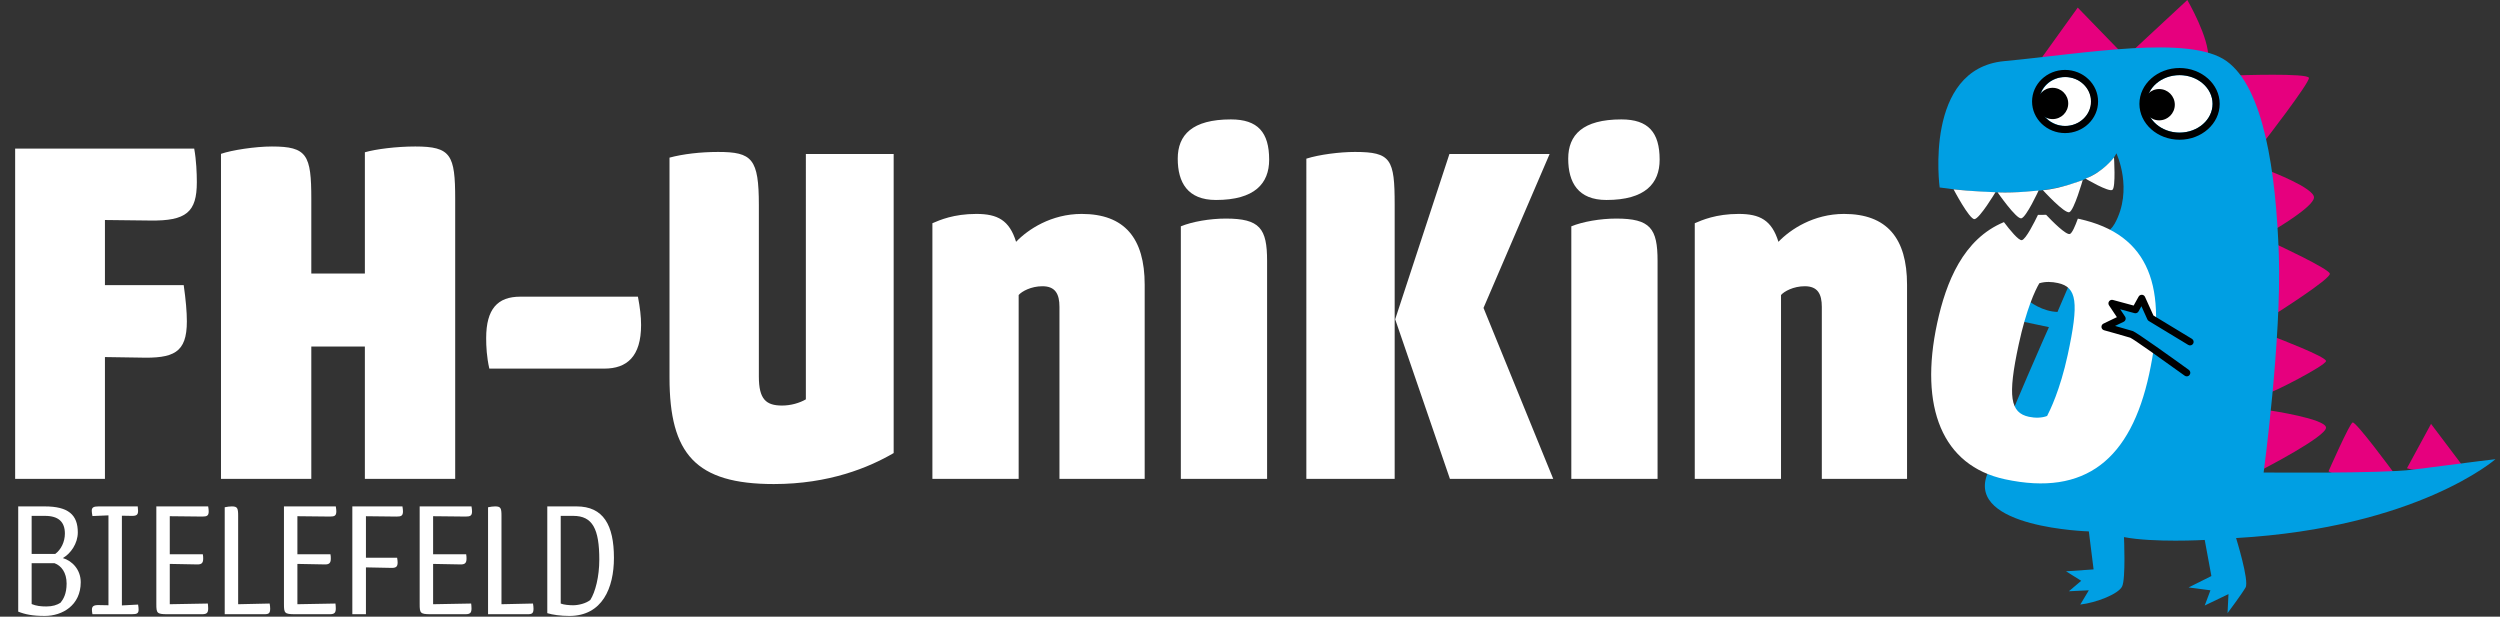
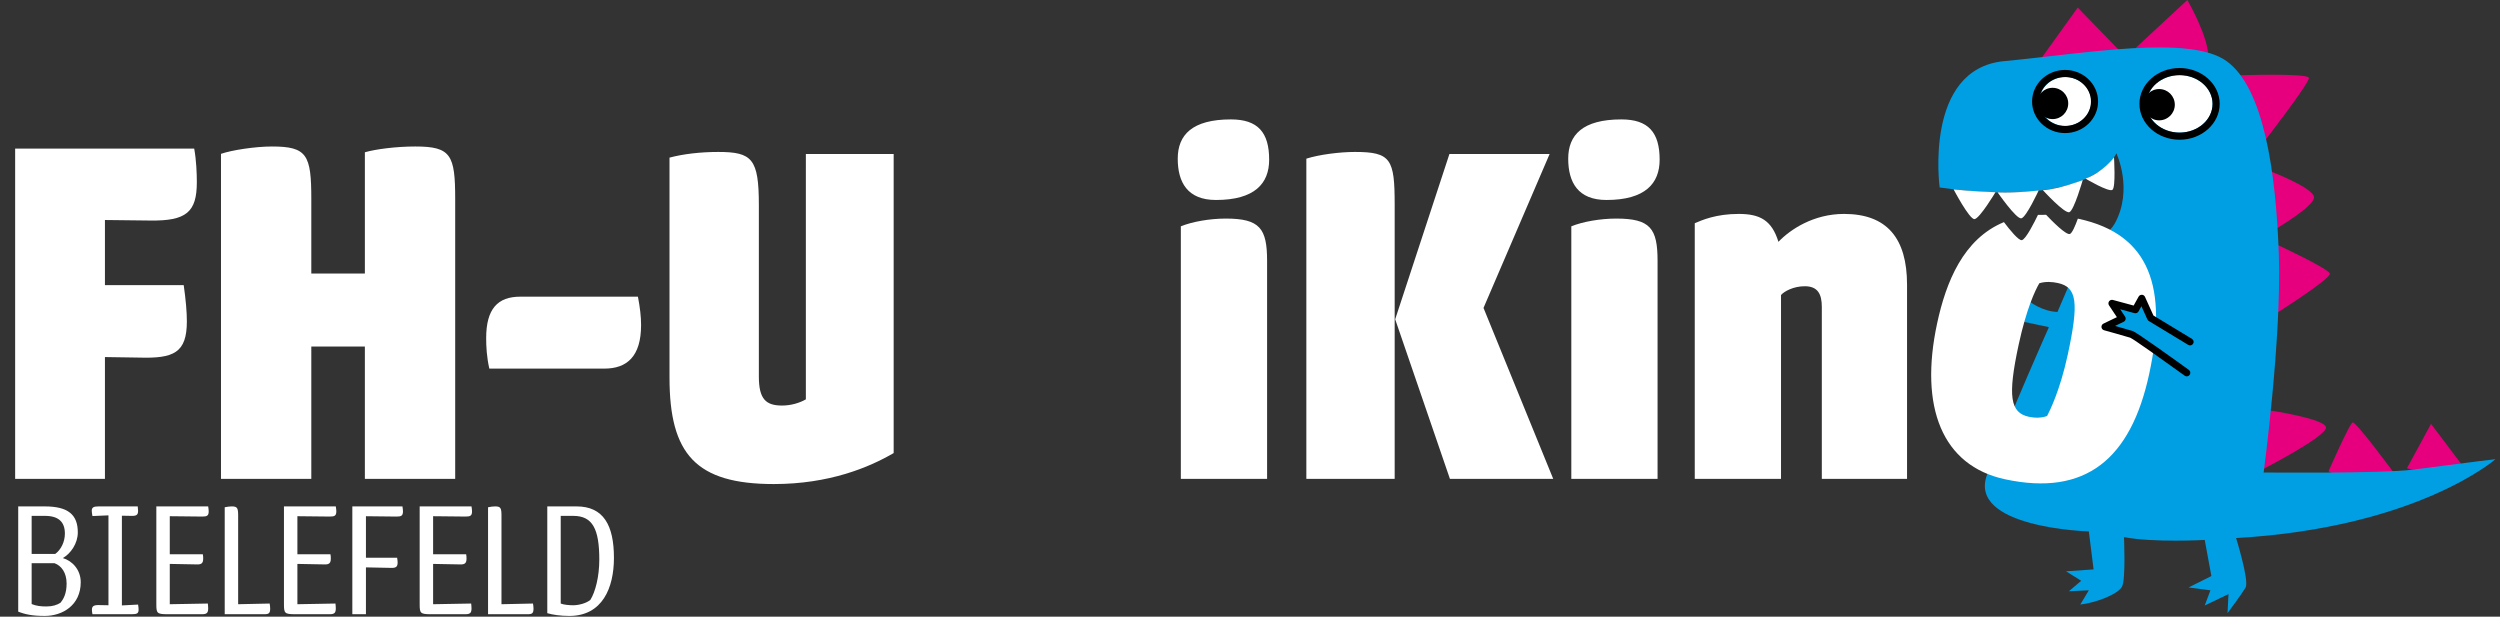
<svg xmlns="http://www.w3.org/2000/svg" version="1.1" width="600" height="148">
  <rect width="100%" height="100%" fill="#333333" stroke="none" />
  <svg version="1.1" x="0" y="0" viewBox="0 0 683.059 169.104" style="enable-background:new 0 0 683.059 169.104;" xml:space="preserve" width="600" height="148">
    <g id="Ebene_1">
</g>
    <g id="Ebene_2">
      <g>
        <g>
          <g>
            <g>
              <path style="fill:#E6007E;" d="M658.798,128.398l6.6-12.158l8.511,11.29C673.909,127.53,662.793,129.961,658.798,128.398z" />
            </g>
            <g>
              <path style="fill:#E6007E;" d="M558.787,15.632l9.726-13.547l11.463,11.811C579.977,13.895,573.203,16.153,558.787,15.632z" />
            </g>
            <g>
              <path style="fill:#E6007E;" d="M583.972,13.547L598.561,0c0,0,6.079,10.421,5.732,15.979       C604.293,15.979,586.924,15.632,583.972,13.547z" />
            </g>
            <g>
              <path style="fill:#E6007E;" d="M612.282,20.669c0,0,19.453-0.695,19.626,0.695c0.174,1.389-12.332,17.542-12.332,17.542       S614.714,28.658,612.282,20.669z" />
            </g>
            <g>
              <path style="fill:#E6007E;" d="M621.14,46.895c0,0,12.332,4.69,12.158,7.295s-10.942,8.858-10.942,8.858       S620.793,52.279,621.14,46.895z" />
            </g>
            <g>
              <path style="fill:#E6007E;" d="M623.051,67.043c0,0,14.242,6.6,14.59,7.99c0.347,1.389-14.763,10.942-14.763,10.942       S621.661,73.122,623.051,67.043z" />
            </g>
            <g>
-               <path style="fill:#E6007E;" d="M622.877,92.574c0,0,13.721,5.211,13.721,6.426s-15.284,9.032-15.284,8.511       C621.314,106.99,620.446,101.432,622.877,92.574z" />
-             </g>
+               </g>
            <g>
              <path style="fill:#E6007E;" d="M621.14,112.548c0,0,15.284,2.258,15.458,4.69c0.174,2.432-17.369,11.463-17.369,11.463       S619.577,117.238,621.14,112.548z" />
            </g>
            <g>
              <path style="fill:#E6007E;" d="M637.293,129.222c0,0,5.732-13.026,6.6-13.374c0.868-0.347,11.116,13.547,11.116,13.547       S641.288,132.001,637.293,129.222z" />
            </g>
            <g>
              <path style="fill:#009FE3;" d="M530.65,51.411c0,0-4.429-32.566,17.716-34.65s50.803-7.295,60.964,0       s13.547,30.221,14.329,53.148c0.782,22.926-4.168,59.661-4.168,59.661s32.441,0.322,40.903-0.782       c17.976-2.345,22.666-2.866,22.666-2.866s-21.363,18.758-71.124,21.624c0,0,3.647,11.724,2.605,13.547       c-1.042,1.824-4.95,7.034-4.95,7.034l0.261-5.211l-6.513,3.126l1.563-4.168l-5.992-0.782l6.253-3.126l-1.824-9.9       c0,0-14.068,0.782-22.145-0.782c0,0,0.521,11.463-0.521,13.547s-7.034,4.429-11.463,4.95l2.345-3.908l-5.471,0.261l3.387-2.866       l-4.168-2.605l7.555-0.521l-1.303-10.421c0,0-33.494-0.94-27.877-15.632c6.774-17.716,16.934-40.382,16.934-40.382       l-18.497-3.908l3.908-2.084l-3.126-4.689l5.732,1.824l0.521-4.168c0,0,5.992,8.597,13.808,8.858l5.181-12.073       c0,0-16.841,1.709-23.615-7.67c0,0,28.899,4.939,34.11-4.44s0.476-19.326,0.476-19.326S573.116,57.403,530.65,51.411z" />
            </g>
            <path style="fill:#FFFFFF;" d="M596.434,20.602c-4.993,0-9.055,3.536-9.055,7.883s4.062,7.882,9.055,7.882      c4.993,0,9.055-3.535,9.055-7.882S601.427,20.602,596.434,20.602z" />
            <g>
              <ellipse style="fill:none;" cx="596.434" cy="28.484" rx="10.03" ry="8.858" />
              <path d="M596.434,38.318c-6.069,0-11.006-4.411-11.006-9.834s4.937-9.835,11.006-9.835c6.069,0,11.006,4.412,11.006,9.835       S602.502,38.318,596.434,38.318z M596.434,20.602c-4.993,0-9.055,3.536-9.055,7.883s4.062,7.882,9.055,7.882       c4.993,0,9.055-3.535,9.055-7.882S601.427,20.602,596.434,20.602z" />
            </g>
            <ellipse style="fill:#FFFFFF;" cx="565.123" cy="27.833" rx="7.101" ry="6.71" />
            <g>
              <ellipse style="fill:none;" cx="565.04" cy="27.833" rx="8.076" ry="7.686" />
              <path d="M565.04,36.495c-4.991,0-9.052-3.886-9.052-8.662s4.06-8.662,9.052-8.662c4.991,0,9.052,3.886,9.052,8.662       S570.031,36.495,565.04,36.495z M565.04,21.123c-3.915,0-7.101,3.01-7.101,6.71s3.186,6.71,7.101,6.71s7.101-3.01,7.101-6.71       S568.955,21.123,565.04,21.123z" />
            </g>
            <g>
              <circle cx="561.616" cy="28.37" r="4.291" />
            </g>
            <g>
              <circle cx="590.843" cy="28.711" r="4.291" />
            </g>
            <g>
              <path style="fill:#FFFFFF;" d="M534.471,51.932c0,0,4.342,8.267,5.732,8.158c1.389-0.109,5.753-7.377,5.753-7.377       S538.857,52.453,534.471,51.932z" />
            </g>
            <g>
              <path style="fill:#FFFFFF;" d="M570.641,48.979c0,0,6.473,3.844,7.403,3.062c0.93-0.782,0.413-8.88,0.413-8.88       S575.418,47.242,570.641,48.979z" />
            </g>
            <g>
              <path style="fill:#FFFFFF;" d="M558.961,52.149c0,0,5.971,6.546,7.265,6.029c1.294-0.517,3.658-8.81,3.658-8.81       S563.564,51.845,558.961,52.149z" />
            </g>
            <g>
              <path style="fill:#FFFFFF;" d="M546.542,52.757c0,0,5.126,7.382,6.495,7.117c1.368-0.265,4.751-7.638,4.751-7.638       S551.623,52.974,546.542,52.757z" />
            </g>
            <g>
              <path style="fill:#009FE3;" d="M598.412,102.229c0,0-14.093-10.18-15.135-10.528s-7.285-2.079-7.285-2.079l4.69-2.258       l-2.779-4.168l6.426,1.737l1.737-3.126l2.432,5.384l10.823,6.562" />
            </g>
          </g>
          <g>
            <path style="fill:#FFFFFF;" d="M3.746,167.723v-28.856h7.273c6.47,0,9.068,2.314,9.068,7.131c0,3.023-1.936,5.809-4.109,7.037      c2.598,0.756,4.912,3.211,4.912,6.611c0,6.328-5.006,9.257-9.87,9.257C7.665,168.904,5.635,168.479,3.746,167.723z       M7.43,141.464v10.438h6.47c1.605-1.181,2.645-3.353,2.645-5.574c0-3.164-1.701-4.864-5.479-4.864H7.43z M7.43,154.452v11.192      c1.228,0.52,2.55,0.662,4.014,0.662c1.701,0,2.928-0.378,3.92-1.04c0.756-0.944,1.653-2.408,1.653-5.242      c0-3.023-1.464-4.912-3.306-5.573H7.43z" />
            <path style="fill:#FFFFFF;" d="M24.101,141.512c-0.094-0.566-0.189-1.039-0.189-1.417c0-0.944,0.473-1.228,1.889-1.228h10.72      c0.047,0.473,0.095,0.898,0.095,1.228c0,1.086-0.425,1.417-1.889,1.369l-2.55-0.046v24.604l4.439-0.236      c0.095,0.567,0.142,0.991,0.142,1.369c0,1.04-0.425,1.276-1.842,1.276H24.101c-0.094-0.473-0.142-0.898-0.142-1.228      c0-0.991,0.519-1.322,2.031-1.274l2.503,0.046v-24.652L24.101,141.512z" />
            <path style="fill:#FFFFFF;" d="M45.307,165.692l10.437-0.188c0.047,0.425,0.094,0.85,0.094,1.322      c0,1.181-0.33,1.606-1.653,1.606h-9.588c-2.833,0-2.975-0.33-2.975-2.787v-26.778h14.216c0.094,0.567,0.142,0.992,0.142,1.37      c0,1.181-0.472,1.417-1.747,1.417l-8.926-0.095v10.438h9.068c0.094,0.471,0.094,0.897,0.094,1.227      c0,1.181-0.472,1.559-1.559,1.559l-7.603-0.142V165.692z" />
            <path style="fill:#FFFFFF;" d="M64.056,165.692l8.642-0.188c0.095,0.519,0.142,1.039,0.142,1.417      c0,1.228-0.378,1.511-1.558,1.511h-10.91v-29.328c0.661-0.142,1.37-0.237,1.936-0.237c1.559,0,1.748,0.473,1.748,2.597V165.692z      " />
            <path style="fill:#FFFFFF;" d="M80.303,165.692l10.437-0.188c0.047,0.425,0.094,0.85,0.094,1.322      c0,1.181-0.33,1.606-1.653,1.606h-9.588c-2.833,0-2.975-0.33-2.975-2.787v-26.778h14.216c0.094,0.567,0.142,0.992,0.142,1.37      c0,1.181-0.472,1.417-1.747,1.417l-8.926-0.095v10.438h9.068c0.094,0.471,0.094,0.897,0.094,1.227      c0,1.181-0.472,1.559-1.559,1.559l-7.603-0.142V165.692z" />
            <path style="fill:#FFFFFF;" d="M99.099,168.432h-3.731v-29.564h13.743c0.095,0.567,0.142,0.992,0.142,1.37      c0,1.181-0.473,1.417-1.748,1.417l-8.406-0.095v11.382h8.548c0.095,0.52,0.142,0.991,0.142,1.323c0,1.18-0.52,1.464-1.606,1.464      l-7.084-0.142V168.432z" />
            <path style="fill:#FFFFFF;" d="M117.518,165.692l10.437-0.188c0.047,0.425,0.094,0.85,0.094,1.322      c0,1.181-0.33,1.606-1.653,1.606h-9.588c-2.833,0-2.975-0.33-2.975-2.787v-26.778h14.216c0.094,0.567,0.142,0.992,0.142,1.37      c0,1.181-0.472,1.417-1.747,1.417l-8.926-0.095v10.438h9.068c0.094,0.471,0.094,0.897,0.094,1.227      c0,1.181-0.472,1.559-1.559,1.559l-7.603-0.142V165.692z" />
            <path style="fill:#FFFFFF;" d="M136.267,165.692l8.642-0.188c0.095,0.519,0.142,1.039,0.142,1.417      c0,1.228-0.378,1.511-1.558,1.511h-10.91v-29.328c0.661-0.142,1.37-0.237,1.936-0.237c1.559,0,1.748,0.473,1.748,2.597V165.692z      " />
            <path style="fill:#FFFFFF;" d="M148.83,138.867h8.029c7.367,0,10.248,5.148,10.248,14.121c0,8.217-3.165,15.916-12.232,15.916      c-2.408,0-4.628-0.33-6.045-0.756V138.867z M152.514,165.504c0.802,0.33,2.267,0.471,3.4,0.471c1.417,0,3.495-0.471,4.723-1.464      c1.369-2.172,2.456-6.376,2.456-11.05c0-8.407-1.842-11.996-7.132-11.996h-3.447V165.504z" />
          </g>
          <g>
            <path style="fill:#FFFFFF;" d="M182.345,43.225c3.683-0.991,8.498-1.558,13.314-1.558c9.348,0,11.189,1.842,11.189,14.589      v47.022c0,6.231,1.983,7.931,6.374,7.931c2.407,0,4.815-0.708,6.515-1.7V42.233h24.077v82.006      c-6.798,3.966-17.704,8.498-32.859,8.498c-21.387,0-28.61-8.215-28.61-29.176V43.225z" />
-             <path style="fill:#FFFFFF;" d="M254.437,61.213c1.983-0.85,5.807-2.55,12.039-2.55c5.807,0,9.065,1.7,10.906,7.649      c3.258-3.399,9.631-7.649,17.988-7.649c11.756,0,17.279,6.658,17.279,19.405v53.254h-23.37V84.157      c0-3.54-1.133-5.665-4.674-5.665c-3.116,0-5.665,1.417-6.515,2.408v50.422h-23.653V61.213z" />
            <path style="fill:#FFFFFF;" d="M336.302,32.745c7.365,0,10.481,3.54,10.481,11.047c0,6.515-3.966,11.047-14.588,11.047      c-7.79,0-10.481-4.816-10.481-11.33C321.714,36.993,325.68,32.745,336.302,32.745z M322.564,131.321V62.062      c3.116-1.274,7.932-2.124,12.322-2.124c9.348,0,11.331,2.691,11.331,11.614v59.769H322.564z" />
            <path style="fill:#FFFFFF;" d="M381.201,131.321h-24.219V43.509c3.541-1.133,9.207-1.842,13.314-1.842      c9.914,0,10.906,1.983,10.906,14.447V131.321z M423.691,42.233l-18.129,42.207l19.12,46.88h-28.327l-15.013-43.765      l14.872-45.323H423.691z" />
            <path style="fill:#FFFFFF;" d="M443.381,32.745c7.365,0,10.481,3.54,10.481,11.047c0,6.515-3.966,11.047-14.589,11.047      c-7.79,0-10.481-4.816-10.481-11.33C428.792,36.993,432.758,32.745,443.381,32.745z M429.642,131.321V62.062      c3.116-1.274,7.932-2.124,12.322-2.124c9.348,0,11.33,2.691,11.33,11.614v59.769H429.642z" />
            <path style="fill:#FFFFFF;" d="M463.493,61.213c1.983-0.85,5.807-2.55,12.04-2.55c5.806,0,9.065,1.7,10.905,7.649      c3.257-3.399,9.631-7.649,17.987-7.649c11.756,0,17.28,6.658,17.28,19.405v53.254h-23.369V84.157      c0-3.54-1.133-5.665-4.674-5.665c-3.116,0-5.666,1.417-6.516,2.408v50.422h-23.653V61.213z" />
          </g>
          <g>
            <path style="fill:#FFFFFF;" d="M568.758,60.001c-0.072-0.016-0.14-0.026-0.212-0.041c-0.723,2.004-1.563,3.955-2.169,4.197      c-1.017,0.406-4.912-3.539-6.538-5.252c-0.763-0.014-1.51-0.009-2.236,0.023c-0.888,1.854-3.309,6.71-4.415,6.925      c-0.876,0.17-3.287-2.789-4.913-4.945c-11.164,4.62-15.876,16.459-18.297,27.661c-4.998,23.12,1.393,39.138,18.56,42.849      c22.151,4.788,34.534-5.577,39.562-28.835C593.158,79.187,588.556,64.28,568.758,60.001z M565.763,97.32      c-2.095,9.69-4.904,15.314-5.649,16.748c-1.425,0.561-3.314,0.588-4.976,0.229c-5.122-1.107-5.915-5.482-2.803-19.879      c2.095-9.691,4.508-14.821,5.648-16.748c1.703-0.502,3.424-0.419,5.085-0.06C568.328,78.747,568.875,82.922,565.763,97.32z" />
          </g>
          <g>
            <path style="fill:#009FE3;" d="M598.412,102.229c0,0-14.093-10.18-15.135-10.528s-7.285-2.079-7.285-2.079l4.69-2.258      l-2.779-4.168l6.426,1.737l1.737-3.126l2.432,5.384l10.823,6.562" />
            <path d="M598.411,103.205c-0.198,0-0.397-0.061-0.57-0.185c-5.265-3.803-13.968-9.991-14.907-10.406      c-0.972-0.322-7.141-2.035-7.203-2.053c-0.392-0.108-0.675-0.449-0.711-0.853c-0.036-0.405,0.183-0.79,0.549-0.966l3.678-1.771      l-2.157-3.235c-0.225-0.339-0.218-0.781,0.02-1.111c0.238-0.33,0.656-0.478,1.046-0.373l5.69,1.538l1.366-2.459      c0.179-0.322,0.509-0.492,0.894-0.501c0.368,0.015,0.696,0.237,0.848,0.573l2.307,5.109l10.564,6.404      c0.461,0.279,0.608,0.879,0.329,1.339c-0.279,0.46-0.879,0.607-1.34,0.328l-10.823-6.561c-0.169-0.102-0.303-0.252-0.383-0.432      l-1.633-3.616l-0.794,1.429c-0.217,0.391-0.675,0.586-1.107,0.468l-3.92-1.059l1.339,2.007c0.156,0.236,0.204,0.526,0.129,0.799      c-0.075,0.273-0.264,0.499-0.518,0.622l-2.358,1.134c1.875,0.527,4.218,1.191,4.839,1.398      c1.069,0.357,11.125,7.576,15.398,10.663c0.436,0.315,0.535,0.925,0.219,1.362C599.013,103.064,598.714,103.205,598.411,103.205      z" />
          </g>
        </g>
        <g>
          <path style="fill:#FFFFFF;" d="M27.528,131.321H2.904V40.747h49.103c0.576,3.168,0.72,6.768,0.72,9.216     c0,8.208-2.88,10.656-12.816,10.512l-12.384-0.144v17.855h21.6c0.576,4.031,0.864,7.344,0.864,9.936     c0,8.64-3.6,10.224-13.104,9.936l-9.36-0.144V131.321z" />
          <path style="fill:#FFFFFF;" d="M59.351,131.321V42.188c2.88-1.009,9.36-2.017,13.968-2.017c9.648,0,10.8,2.304,10.8,14.399     v20.448h14.688V41.755c3.024-0.864,8.64-1.584,13.824-1.584c9.792,0,10.944,2.304,10.944,14.399v76.751H98.806V95.034H84.119     v36.287H59.351z" />
          <path style="fill:#FFFFFF;" d="M132.07,92.73c0-8.064,3.168-11.376,9.36-11.376h32.255c0.576,3.023,0.864,5.472,0.864,7.775     c0,8.64-3.888,11.952-10.08,11.952h-31.536C132.215,97.914,132.07,95.034,132.07,92.73z" />
        </g>
      </g>
    </g>
  </svg>
</svg>